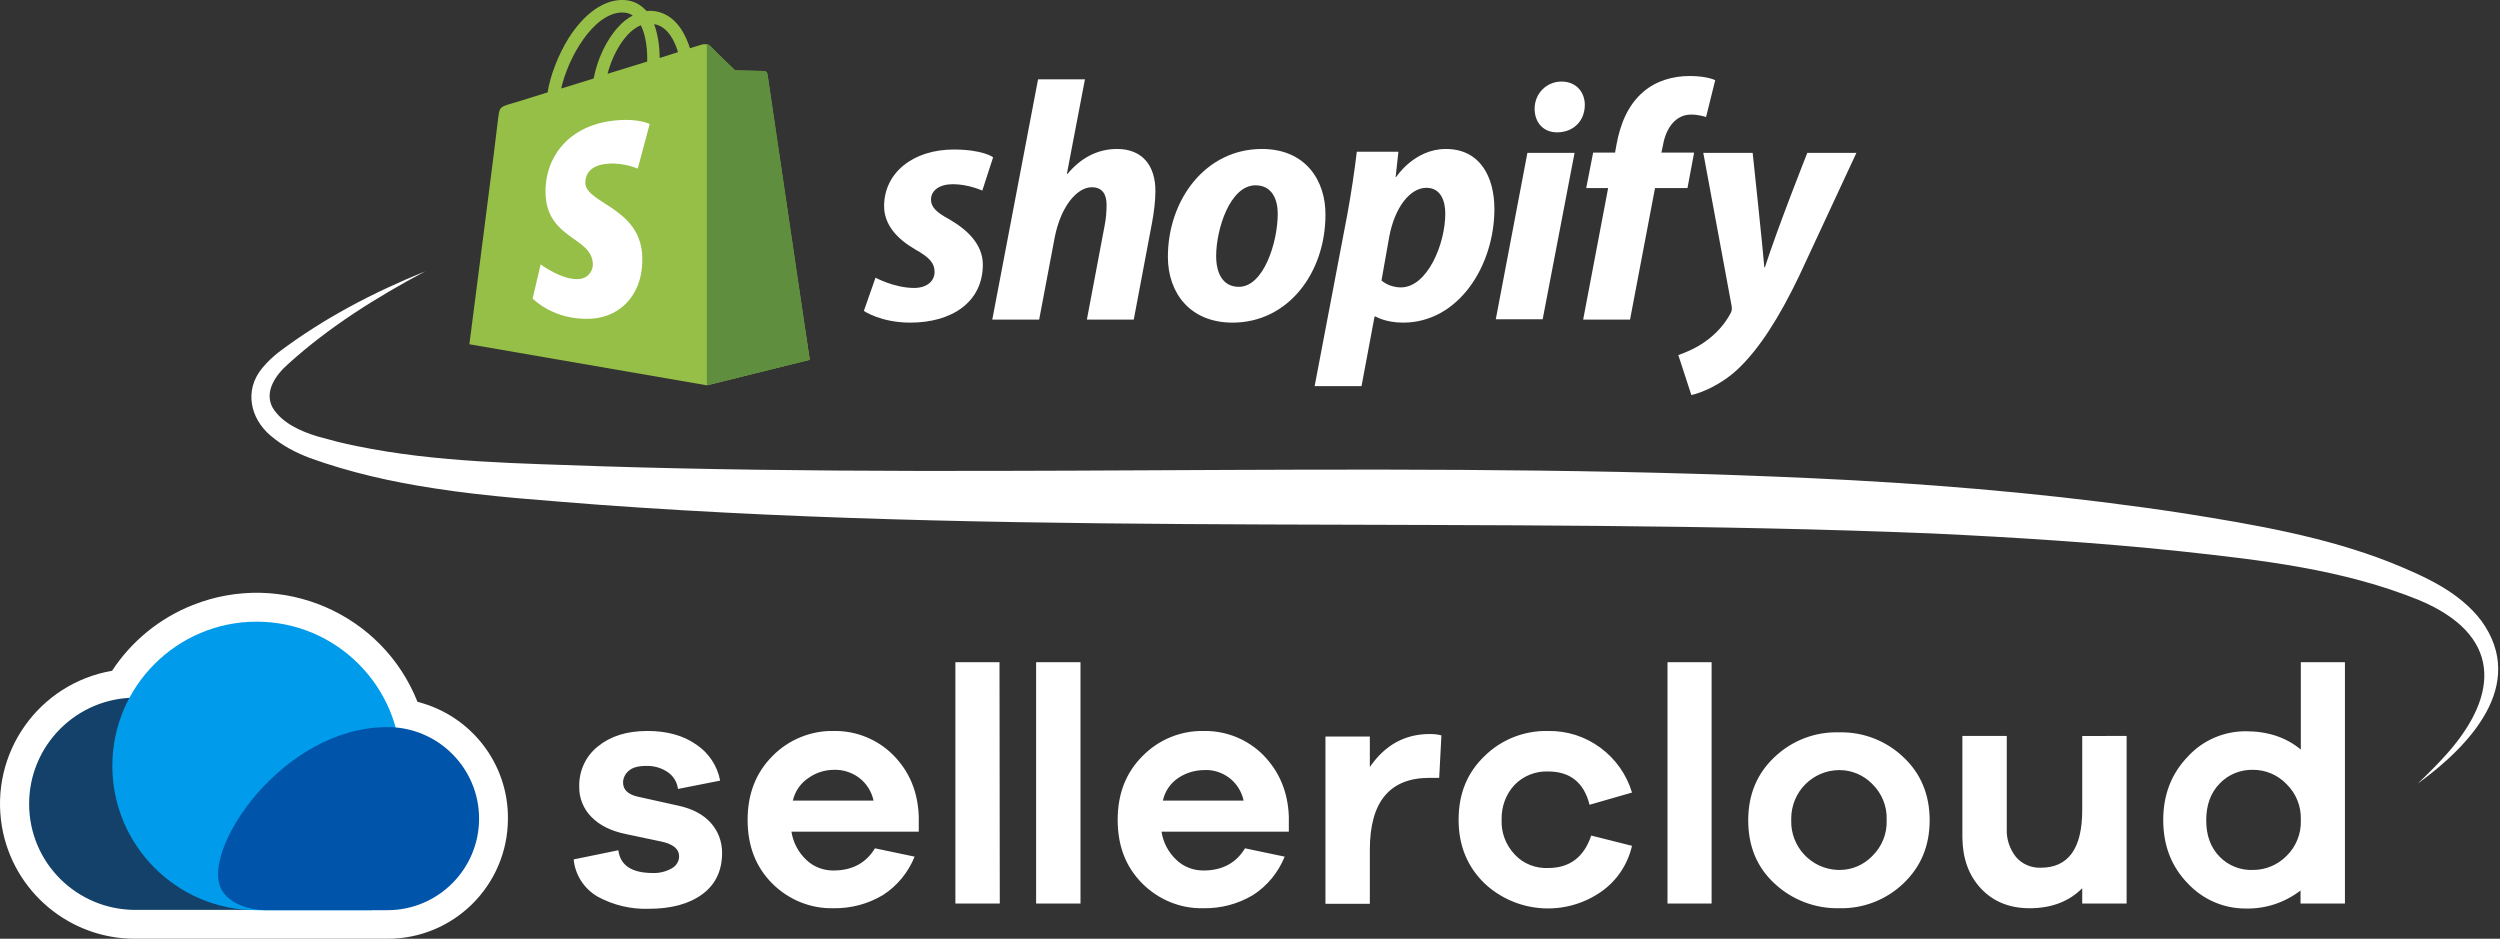
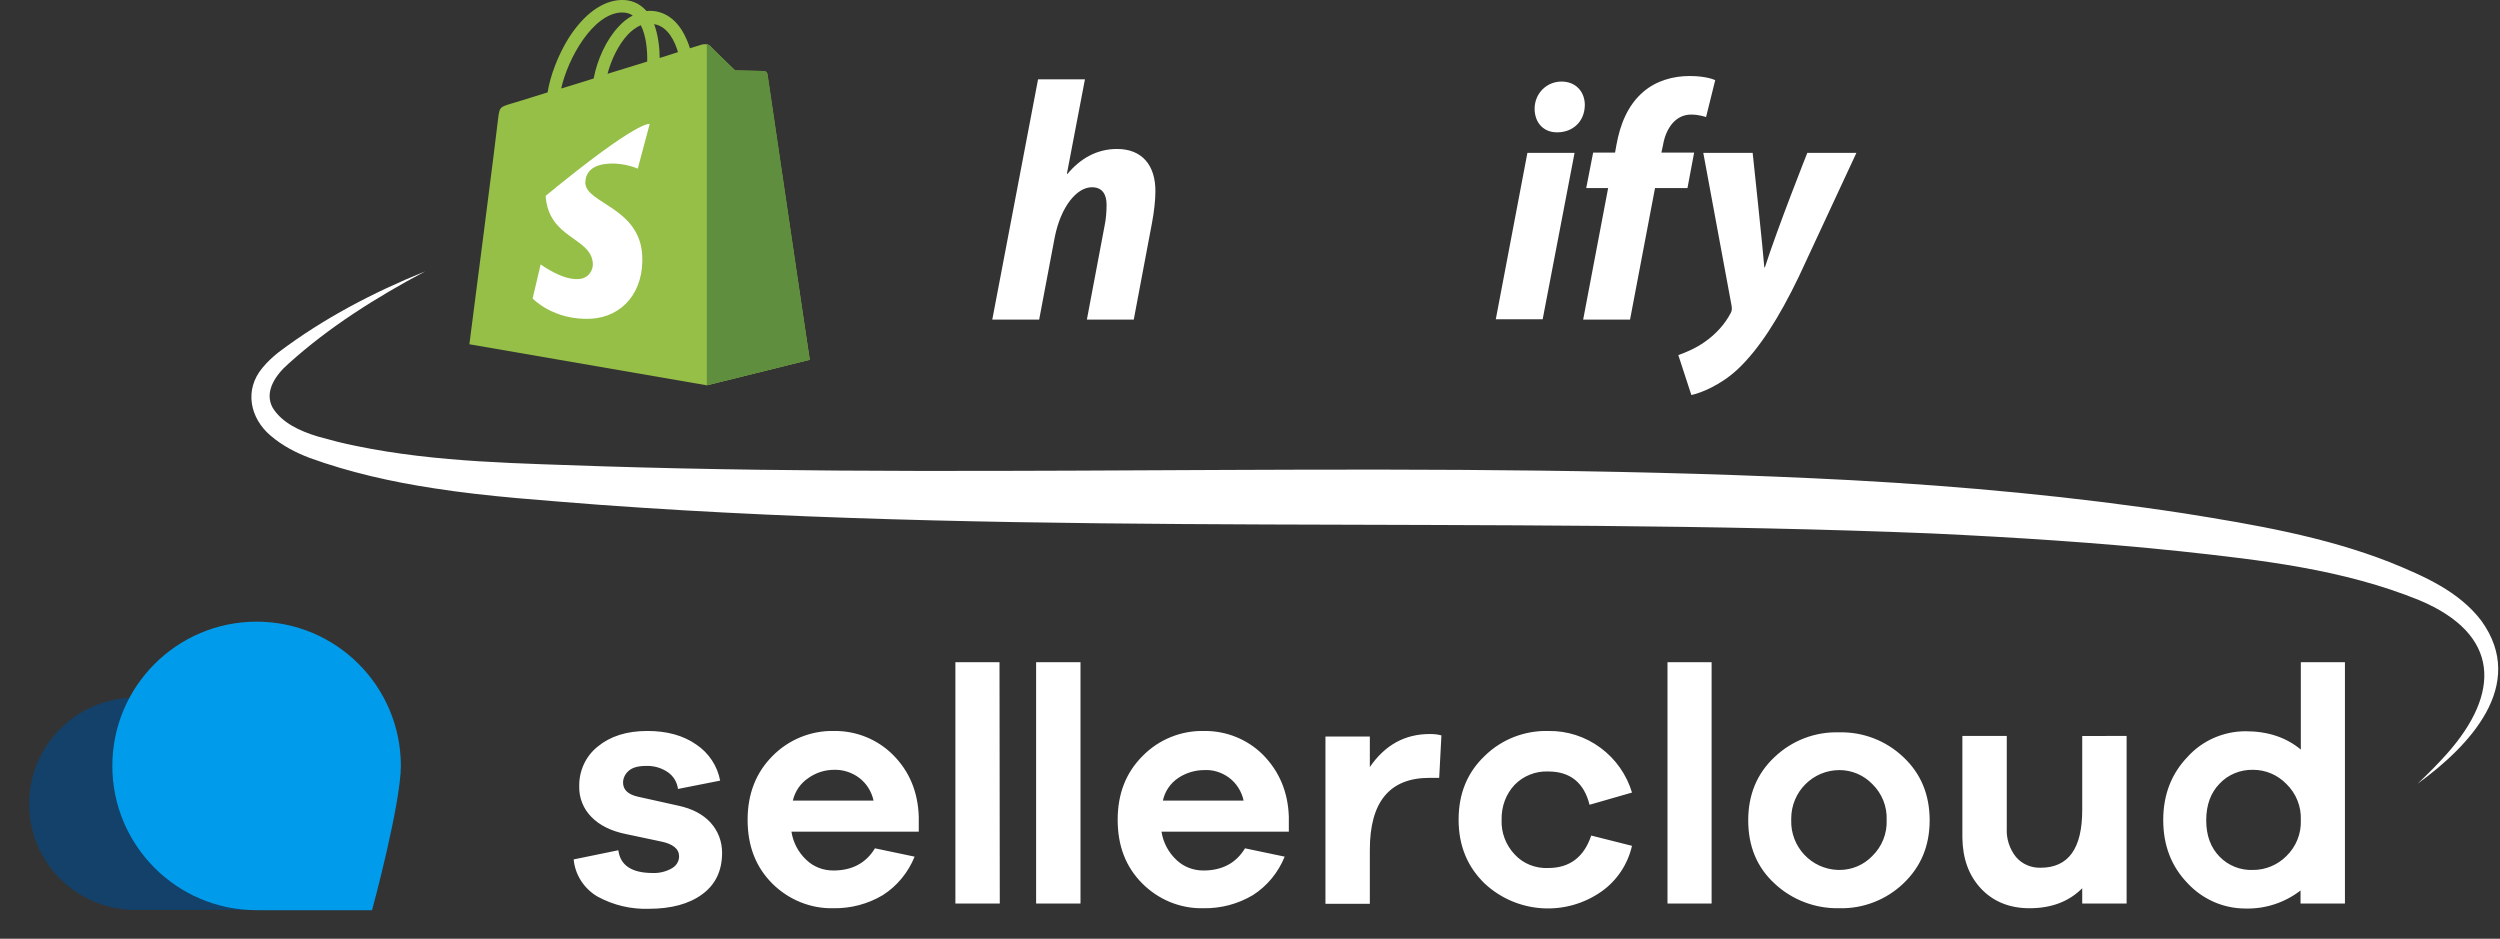
<svg xmlns="http://www.w3.org/2000/svg" version="1.1" id="Layer_1" x="0px" y="0px" viewBox="0 0 901.2 338.4" style="enable-background:new 0 0 901.2 338.4;" xml:space="preserve">
  <rect x="0" y="0" width="901.2" height="338.4" fill="#333333" stroke="none" />
  <style type="text/css"> .st0{fill:#95BF47;} .st1{fill:#5E8E3E;} .st2{fill:#FFFFFF;} .st3{fill:#134169;} .st4{fill:#009ceb;} .st5{fill:#0055aa;} </style>
  <g>
    <g>
      <path class="st0" d="M276.6,26.7c-0.1-0.7-0.7-1.1-1.2-1.1S265,25.4,265,25.4s-8.3-8-9.1-8.9c-0.8-0.8-2.4-0.6-3-0.4 c0,0-1.6,0.5-4.2,1.3c-0.4-1.4-1.1-3.1-2-4.9c-2.9-5.6-7.3-8.6-12.5-8.6l0,0c-0.4,0-0.7,0-1.1,0.1c-0.2-0.2-0.3-0.4-0.5-0.5 c-2.3-2.4-5.2-3.6-8.7-3.5c-6.7,0.2-13.4,5.1-18.9,13.7c-3.8,6.1-6.7,13.7-7.6,19.6c-7.7,2.4-13.1,4.1-13.3,4.1 c-3.9,1.2-4,1.3-4.5,5c-0.2,2.8-10.4,81.7-10.4,81.7l85.6,14.8l37.1-9.2C291.8,129.7,276.7,27.4,276.6,26.7z M244.4,18.8 c-2,0.6-4.2,1.3-6.6,2.1c0-3.4-0.5-8.2-2-12.2C240.9,9.5,243.4,15.3,244.4,18.8z M233.3,22.2c-4.5,1.4-9.4,2.9-14.3,4.4 c1.4-5.3,4-10.5,7.2-14c1.2-1.3,2.9-2.7,4.8-3.5C233,13,233.4,18.5,233.3,22.2z M224.1,4.5c1.6,0,2.9,0.3,4,1.1 c-1.8,0.9-3.6,2.3-5.2,4.1c-4.3,4.6-7.6,11.7-8.9,18.6c-4.1,1.3-8.1,2.5-11.7,3.6C204.7,21,213.8,4.8,224.1,4.5z" />
      <g>
        <path class="st1" d="M275.4,25.6c-0.5,0-10.4-0.2-10.4-0.2s-8.3-8-9.1-8.9c-0.3-0.3-0.7-0.5-1.1-0.5v122.9l37.1-9.2 c0,0-15.1-102.3-15.2-103C276.5,26,275.9,25.6,275.4,25.6z" />
-         <path class="st2" d="M234.2,44.7l-4.3,16.1c0,0-4.8-2.2-10.5-1.8c-8.4,0.5-8.4,5.8-8.4,7.1c0.5,7.2,19.4,8.8,20.5,25.7 c0.8,13.3-7,22.4-18.4,23.1c-13.6,0.7-21.1-7.3-21.1-7.3l2.9-12.3c0,0,7.6,5.7,13.6,5.3c3.9-0.2,5.4-3.5,5.2-5.7 c-0.6-9.4-16-8.8-17-24.3c-0.8-13,7.7-26.1,26.5-27.3C230.5,42.8,234.2,44.7,234.2,44.7z" />
+         <path class="st2" d="M234.2,44.7l-4.3,16.1c0,0-4.8-2.2-10.5-1.8c-8.4,0.5-8.4,5.8-8.4,7.1c0.5,7.2,19.4,8.8,20.5,25.7 c0.8,13.3-7,22.4-18.4,23.1c-13.6,0.7-21.1-7.3-21.1-7.3l2.9-12.3c0,0,7.6,5.7,13.6,5.3c3.9-0.2,5.4-3.5,5.2-5.7 c-0.6-9.4-16-8.8-17-24.3C230.5,42.8,234.2,44.7,234.2,44.7z" />
      </g>
    </g>
    <g>
-       <path id="s_4_" class="st2" d="M342.1,79c-4.3-2.3-6.5-4.3-6.5-7c0-3.4,3.1-5.6,7.9-5.6c5.6,0,10.6,2.3,10.6,2.3l3.9-12 c0,0-3.6-2.8-14.2-2.8c-14.8,0-25.1,8.5-25.1,20.4c0,6.8,4.8,11.9,11.2,15.6c5.2,2.9,7,5,7,8.1c0,3.2-2.6,5.8-7.4,5.8 c-7.1,0-13.9-3.7-13.9-3.7l-4.2,12c0,0,6.2,4.2,16.7,4.2c15.2,0,26.2-7.5,26.2-21C354.2,88,348.7,82.8,342.1,79z" />
      <path id="h_4_" class="st2" d="M402.7,53.7c-7.5,0-13.4,3.6-17.9,9l-0.2-0.1l6.5-34h-16.9l-16.5,86.6h16.9l5.6-29.6 c2.2-11.2,8-18.1,13.4-18.1c3.8,0,5.3,2.6,5.3,6.3c0,2.3-0.2,5.2-0.7,7.5l-6.4,33.9h16.9l6.6-35c0.7-3.7,1.2-8.1,1.2-11.1 C416.6,59.5,411.6,53.7,402.7,53.7z" />
-       <path id="o_4_" class="st2" d="M454.9,53.7c-20.4,0-33.9,18.4-33.9,38.9c0,13.1,8.1,23.7,23.3,23.7c20,0,33.5-17.9,33.5-38.9 C477.9,65.3,470.8,53.7,454.9,53.7z M446.6,103.4c-5.8,0-8.2-4.9-8.2-11.1c0-9.7,5-25.5,14.2-25.5c6,0,8,5.2,8,10.2 C460.6,87.4,455.5,103.4,446.6,103.4z" />
-       <path id="p_4_" class="st2" d="M521.2,53.7c-11.4,0-17.9,10.1-17.9,10.1h-0.2l1-9.1h-15c-0.7,6.1-2.1,15.5-3.4,22.5l-11.8,62h16.9 l4.7-25.1h0.4c0,0,3.5,2.2,9.9,2.2c19.9,0,32.9-20.4,32.9-41C538.7,63.9,533.6,53.7,521.2,53.7z M505,103.6c-4.4,0-7-2.5-7-2.5 l2.8-15.8c2-10.6,7.5-17.6,13.4-17.6c5.2,0,6.8,4.8,6.8,9.3C521,88,514.5,103.6,505,103.6z" />
      <path id="dot_4_" class="st2" d="M562.9,29.4c-5.4,0-9.7,4.3-9.7,9.8c0,5,3.2,8.5,8,8.5h0.2c5.3,0,9.8-3.6,9.9-9.8 C571.3,33,568,29.4,562.9,29.4z" />
      <polygon id="i_4_" class="st2" points="539.2,115.1 556.1,115.1 567.6,55.1 550.6,55.1 " />
      <path id="f_4_" class="st2" d="M610.7,55h-11.8l0.6-2.8c1-5.8,4.4-10.9,10.1-10.9c3,0,5.4,0.9,5.4,0.9l3.3-13.3 c0,0-2.9-1.5-9.2-1.5c-6,0-12,1.7-16.6,5.6c-5.8,4.9-8.5,12-9.8,19.2l-0.5,2.8h-7.9l-2.5,12.8h7.9l-9,47.4h16.9l9-47.4h11.7 L610.7,55z" />
      <path id="y_4_" class="st2" d="M651.5,55.1c0,0-10.6,26.7-15.3,41.3H636c-0.3-4.7-4.2-41.3-4.2-41.3H614l10.2,55.1 c0.2,1.2,0.1,2-0.4,2.8c-2,3.8-5.3,7.5-9.2,10.2c-3.2,2.3-6.8,3.8-9.6,4.8l4.7,14.4c3.4-0.7,10.6-3.6,16.6-9.2 c7.7-7.2,14.9-18.4,22.2-33.6l20.7-44.5H651.5z" />
    </g>
  </g>
  <g>
-     <path class="st2" d="M150.5,253c-12.7-32-49-47.6-81-34.9c-11.9,4.7-22.1,13-29.1,23.7C13.9,246.4-3.8,271.5,0.7,298 c4,23.4,24.4,40.5,48.1,40.4h90.8c23.9,0.1,43.4-19.2,43.5-43.2C183.3,275.3,169.8,257.9,150.5,253z" />
    <path class="st3" d="M48.8,251.5c-21.1,0-38.3,17.1-38.3,38.3S27.7,328,48.8,328h51.3c0,0,13.7,0.6,18.2-8.7 C126.4,302.9,93,251.4,48.8,251.5z" />
    <path class="st4" d="M144.5,276.1c0-28.7-23.3-52-52-52s-52,23.3-52,52s23.3,52,52,52h41.6C134.2,328,144.5,289.6,144.5,276.1z" />
-     <path class="st5" d="M139.7,262.1c18.2,0,33,14.8,33,33c0,18.2-14.8,33-33,33H95.4c0,0-11.5,0-15.6-7.5 C72.2,306.7,101.6,262.1,139.7,262.1z" />
    <path class="st2" d="M206.8,309.8l16.1-3.3c0.7,5.5,4.9,8.2,12.4,8.2c2.4,0.1,4.8-0.5,6.9-1.7c1.6-0.9,2.6-2.5,2.6-4.3 c0-2.7-2.2-4.5-6.7-5.4l-12.3-2.6c-5.5-1.1-9.7-3.2-12.6-6.2c-2.9-2.9-4.5-6.9-4.4-11c-0.1-5.6,2.3-10.9,6.7-14.4 c4.5-3.7,10.4-5.6,17.9-5.6c7,0,12.9,1.6,17.6,4.9c4.5,3,7.6,7.7,8.6,13l-15.2,3c-0.3-2.4-1.6-4.6-3.6-6c-2.3-1.6-5.1-2.4-7.9-2.3 c-2.9,0-5,0.6-6.3,1.8c-1.2,1-2,2.6-2,4.2c0,2.6,1.8,4.3,5.4,5.1l14.4,3.2c5.2,1.1,9.1,3.2,11.8,6.2c2.7,3,4.1,6.8,4.1,10.8 c0,6.5-2.4,11.5-7.2,15c-4.8,3.5-11.2,5.2-19.3,5.2c-6.4,0.2-12.7-1.3-18.4-4.4C210.6,320.4,207.3,315.4,206.8,309.8z M331.2,294.4 v5.4h-45.9c0.6,3.9,2.5,7.5,5.4,10.2c2.6,2.5,6.1,3.8,9.7,3.8c6.8,0,11.8-2.7,15-8l14.3,3c-2.3,5.7-6.3,10.6-11.5,13.9 c-5.4,3.2-11.5,4.8-17.8,4.7c-8.2,0.2-16.2-3.1-22-8.9c-6-6-8.9-13.6-8.9-23c0-9.3,3-17,9-23c5.8-5.9,13.9-9.2,22.2-9 c7.9-0.1,15.6,3,21.2,8.6C327.8,278,330.9,285.4,331.2,294.4z M300.7,277.5c-3.3,0-6.5,1-9.2,2.9c-2.9,1.9-4.9,4.8-5.7,8.2h29.1 c-0.7-3.3-2.6-6.3-5.3-8.3C307,278.4,303.8,277.4,300.7,277.5L300.7,277.5z M360.4,325.7h-16v-87h15.9L360.4,325.7z M389.5,325.7 h-16v-87h16L389.5,325.7z M464.6,294.4v5.4h-45.9c0.6,3.9,2.5,7.5,5.4,10.2c2.6,2.5,6.1,3.8,9.7,3.8c6.8,0,11.8-2.7,15-8l14.3,3 c-2.3,5.7-6.3,10.6-11.5,13.9c-5.4,3.2-11.5,4.8-17.8,4.7c-8.3,0.2-16.2-3.1-22-8.9c-6-6-8.9-13.6-8.9-23s3-17,9-23 c5.8-5.9,13.8-9.2,22.2-9c7.9-0.1,15.6,3,21.2,8.6C461.1,278,464.3,285.4,464.6,294.4L464.6,294.4z M434.1,277.6 c-3.3,0-6.6,1-9.3,2.8c-2.9,1.9-4.9,4.9-5.6,8.2h29.1c-0.7-3.3-2.6-6.3-5.3-8.3C440.4,278.4,437.2,277.4,434.1,277.6L434.1,277.6z M515.4,264.6c1.4,0,2.8,0.1,4.2,0.5l-0.8,15.3h-3.5c-14.3,0-21.5,8.6-21.5,25.9v19.5h-16v-60.3h16v11 C499.3,268.5,506.5,264.6,515.4,264.6L515.4,264.6z M558.1,312.9c7.7,0,12.9-3.9,15.5-11.7l14.7,3.7c-1.5,6.6-5.4,12.5-10.9,16.4 c-13,9.2-30.6,8-42.2-2.8c-6.2-6-9.4-13.6-9.4-23s3.1-17,9.4-23c6.1-6,14.4-9.2,22.9-9c6.8-0.1,13.4,2,18.9,6.1 c5.4,4,9.4,9.7,11.3,16.1l-15.3,4.4c-2-8-7-12-14.9-12c-4.5-0.2-9,1.6-12.1,4.8c-3.2,3.4-4.8,7.9-4.7,12.6 c-0.2,4.6,1.5,9.1,4.7,12.5C549.1,311.4,553.6,313.1,558.1,312.9L558.1,312.9z M617,325.7h-15.9v-87H617V325.7z M663.1,264 c8.5-0.2,16.8,3,23,8.9c6.3,5.9,9.5,13.5,9.5,22.8c0,9.3-3.2,16.8-9.5,22.8c-6.2,5.9-14.5,9.1-23,8.9c-8.7,0.2-17.1-3-23.4-8.9 c-6.4-5.9-9.5-13.5-9.5-22.8s3.2-16.9,9.5-22.8C646,266.9,654.4,263.7,663.1,264z M663.1,313.6c4.5,0,8.7-1.8,11.8-5 c3.5-3.4,5.4-8.1,5.2-13c0.2-4.9-1.7-9.6-5.2-13c-3.1-3.2-7.4-5-11.8-5c-9.6,0-17.4,7.8-17.4,17.5c0,0.2,0,0.3,0,0.5 c-0.3,9.6,7.2,17.7,16.9,18C662.7,313.6,662.9,313.6,663.1,313.6L663.1,313.6z M766.6,265.4v60.3h-16v-5.5 c-4.8,4.8-11.1,7.2-19,7.2c-7.2,0-13.1-2.4-17.5-7.1c-4.4-4.7-6.6-10.8-6.7-18.3v-36.7h16v33.3c-0.2,3.7,1,7.4,3.3,10.3 c2.2,2.6,5.5,4,8.9,3.9c10,0,15-6.9,15-20.8v-26.7H766.6z M845.3,238.7v87h-16V321c-5.7,4.4-12.7,6.7-19.9,6.5 c-7.9,0-15.4-3.3-20.8-9.1c-5.9-6.1-8.8-13.7-8.8-22.8c0-9.2,3-16.8,8.9-22.9c5.3-5.8,12.9-9.1,20.8-9.1c8,0,14.6,2.2,19.9,6.6 v-31.5H845.3z M812.2,313.6c4.5,0,8.8-1.8,12-5c3.5-3.4,5.4-8.1,5.2-13c0.2-4.9-1.7-9.6-5.2-13c-3.1-3.2-7.4-5.1-12-5.1 c-4.6-0.1-9,1.7-12.1,5c-3.2,3.3-4.8,7.7-4.8,13.2c0,5.5,1.6,9.8,4.8,13.1C803.2,312,807.6,313.8,812.2,313.6z" />
  </g>
  <path class="st2" d="M153.3,97.8c-17.5,9.3-34.6,20-49.3,33.3c-4.6,4-8.9,10.1-5.7,15.9c3.4,5.5,9.9,8.4,16.1,10.3 c4.7,1.3,9.4,2.6,14.2,3.5c29.1,6,59,6.2,88.7,7.3c149.8,4.7,300.4-2.9,450.2,5c40.2,2.2,80.3,5.9,120.1,12c25,4,50.3,8.3,74,17.6 c12,4.9,24.8,10.4,32.9,21.1c16.7,23.2-4.5,45.3-23,58.7c3.6-3.4,7.2-7,10.5-10.7c19.5-21.9,19.4-43.1-9.8-55.4 c-27.5-11.2-56.9-14.5-86.4-17.7c-29.4-3.1-59.7-5-89.3-6.4c-159.6-6.5-320.4,1.3-480-10.3c-19.8-1.6-40.5-2.9-60.2-6 c-15.1-2.3-30.2-5.7-44.6-10.9c-5-1.9-9.9-4.4-14.2-8.1c-7.3-6.2-9.6-16.4-2.9-24.4c1.8-2.2,3.8-4,5.8-5.6 C116.7,114.7,134.6,105.4,153.3,97.8L153.3,97.8z" />
</svg>